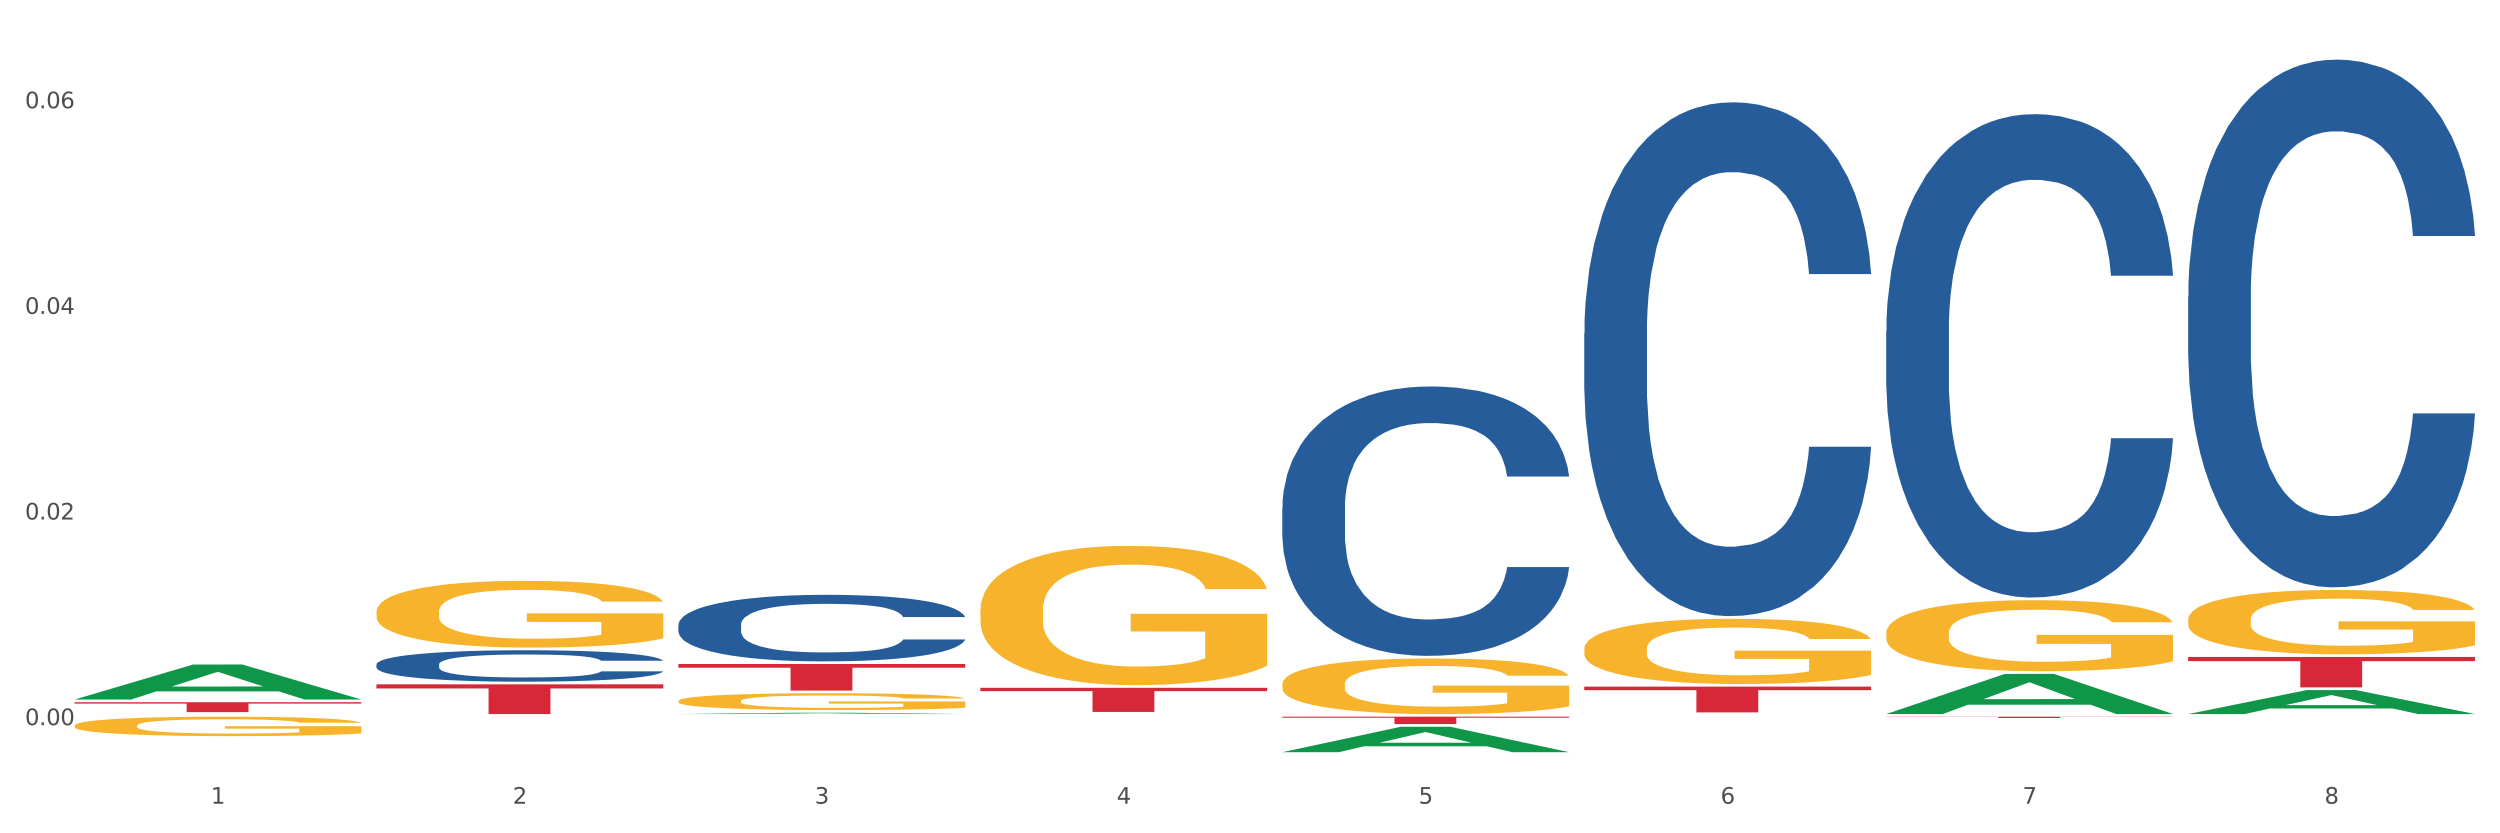
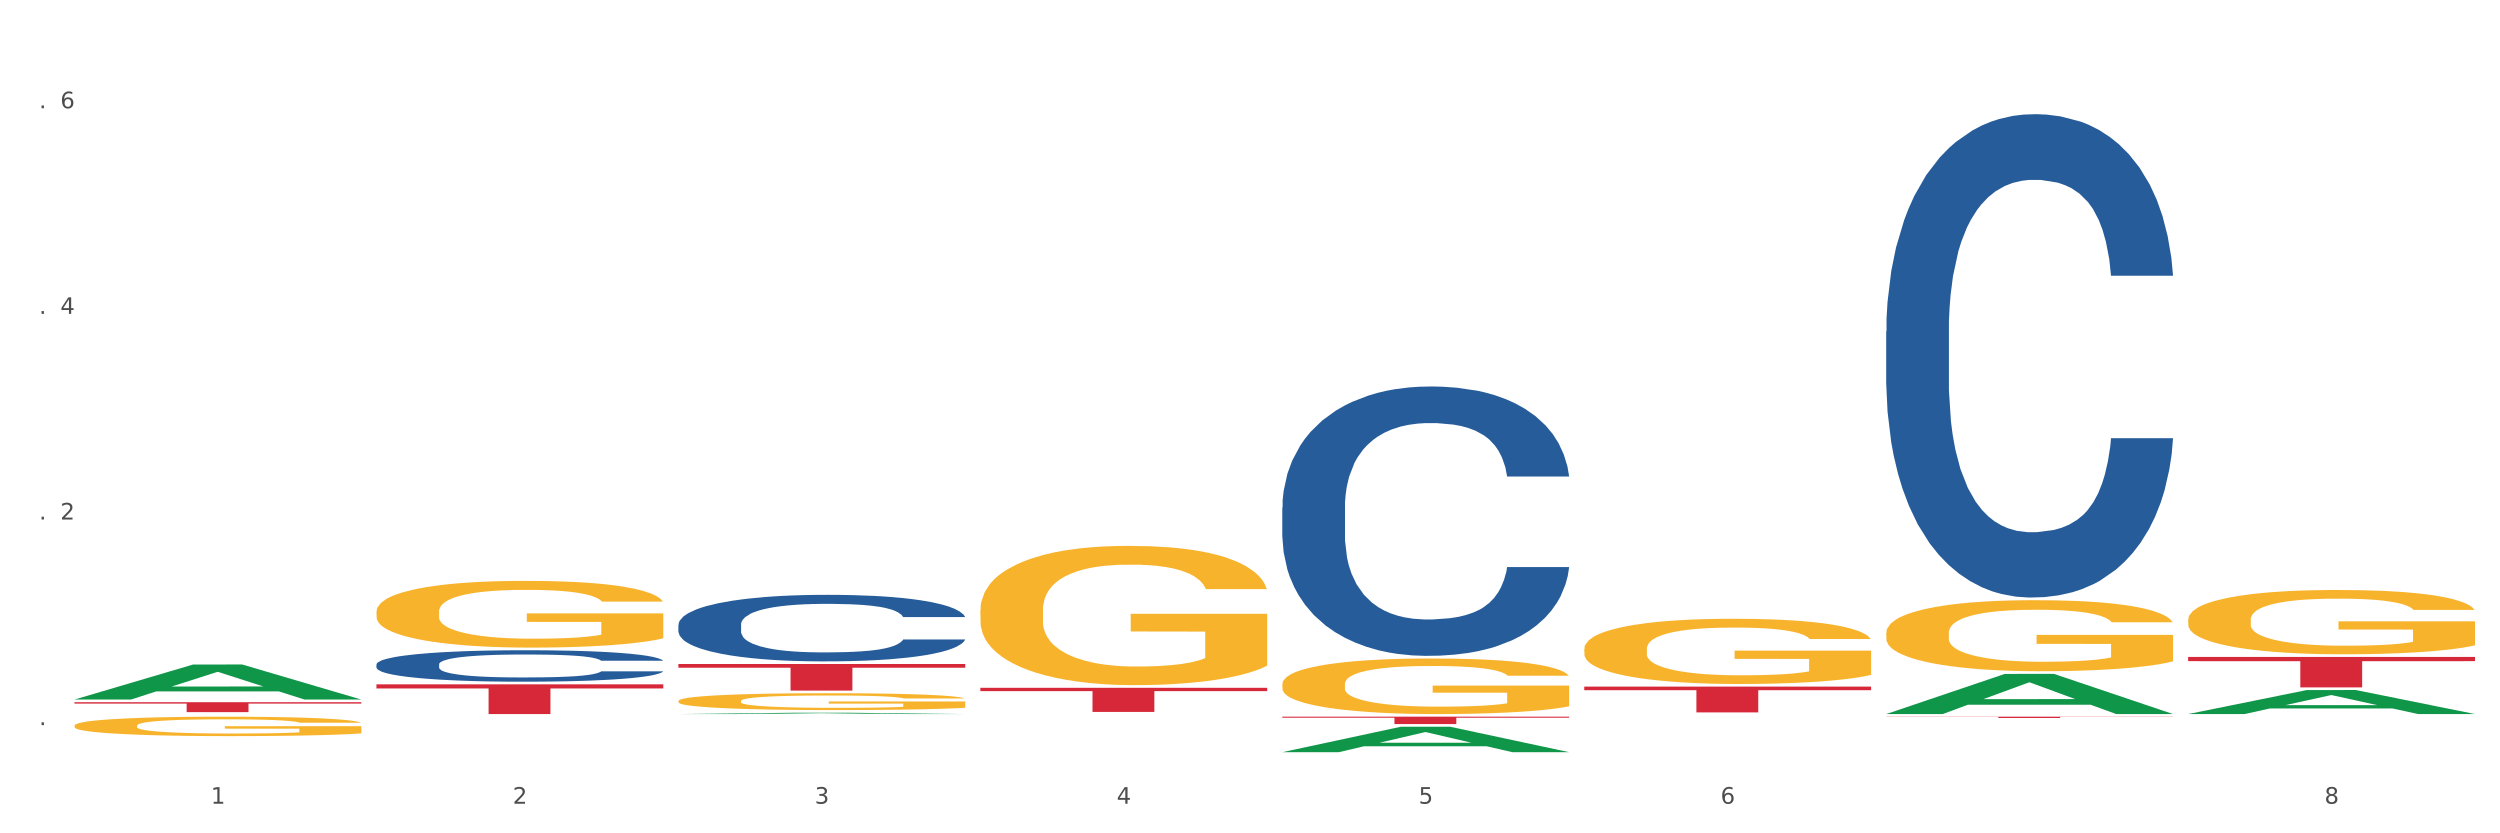
<svg xmlns="http://www.w3.org/2000/svg" xmlns:xlink="http://www.w3.org/1999/xlink" width="1080pt" height="360pt" viewBox="0 0 1080 360" version="1.1">
  <rect x="0" y="0" width="1080" height="360" fill="#333333" stroke="none" />
  <defs>
    <style type="text/css">*{stroke-linejoin: round; stroke-linecap: butt}</style>
  </defs>
  <g id="figure_1">
    <g id="patch_1">
      <path d="M 0 360  L 1080 360  L 1080 0  L 0 0  z " style="fill: #ffffff; stroke: #ffffff; stroke-linejoin: miter" />
    </g>
    <g id="axes_1">
      <g id="matplotlib.axis_1">
        <g id="xtick_1">
          <g id="text_1">
            <g style="fill: #4d4d4d" transform="translate(91.082 347.204) scale(0.096 -0.096)">
              <defs>
                <path id="DejaVuSans-31" d="M 794 531  L 1825 531  L 1825 4091  L 703 3866  L 703 4441  L 1819 4666  L 2450 4666  L 2450 531  L 3481 531  L 3481 0  L 794 0  L 794 531  z " transform="scale(0.016)" />
              </defs>
              <use xlink:href="#DejaVuSans-31" />
            </g>
          </g>
        </g>
        <g id="xtick_2">
          <g id="text_2">
            <g style="fill: #4d4d4d" transform="translate(221.525 347.204) scale(0.096 -0.096)">
              <defs>
                <path id="DejaVuSans-32" d="M 1228 531  L 3431 531  L 3431 0  L 469 0  L 469 531  Q 828 903 1448 1529  Q 2069 2156 2228 2338  Q 2531 2678 2651 2914  Q 2772 3150 2772 3378  Q 2772 3750 2511 3984  Q 2250 4219 1831 4219  Q 1534 4219 1204 4116  Q 875 4013 500 3803  L 500 4441  Q 881 4594 1212 4672  Q 1544 4750 1819 4750  Q 2544 4750 2975 4387  Q 3406 4025 3406 3419  Q 3406 3131 3298 2873  Q 3191 2616 2906 2266  Q 2828 2175 2409 1742  Q 1991 1309 1228 531  z " transform="scale(0.016)" />
              </defs>
              <use xlink:href="#DejaVuSans-32" />
            </g>
          </g>
        </g>
        <g id="xtick_3">
          <g id="text_3">
            <g style="fill: #4d4d4d" transform="translate(351.968 347.204) scale(0.096 -0.096)">
              <defs>
                <path id="DejaVuSans-33" d="M 2597 2516  Q 3050 2419 3304 2112  Q 3559 1806 3559 1356  Q 3559 666 3084 287  Q 2609 -91 1734 -91  Q 1441 -91 1130 -33  Q 819 25 488 141  L 488 750  Q 750 597 1062 519  Q 1375 441 1716 441  Q 2309 441 2620 675  Q 2931 909 2931 1356  Q 2931 1769 2642 2001  Q 2353 2234 1838 2234  L 1294 2234  L 1294 2753  L 1863 2753  Q 2328 2753 2575 2939  Q 2822 3125 2822 3475  Q 2822 3834 2567 4026  Q 2313 4219 1838 4219  Q 1578 4219 1281 4162  Q 984 4106 628 3988  L 628 4550  Q 988 4650 1302 4700  Q 1616 4750 1894 4750  Q 2613 4750 3031 4423  Q 3450 4097 3450 3541  Q 3450 3153 3228 2886  Q 3006 2619 2597 2516  z " transform="scale(0.016)" />
              </defs>
              <use xlink:href="#DejaVuSans-33" />
            </g>
          </g>
        </g>
        <g id="xtick_4">
          <g id="text_4">
            <g style="fill: #4d4d4d" transform="translate(482.412 347.204) scale(0.096 -0.096)">
              <defs>
-                 <path id="DejaVuSans-34" d="M 2419 4116  L 825 1625  L 2419 1625  L 2419 4116  z M 2253 4666  L 3047 4666  L 3047 1625  L 3713 1625  L 3713 1100  L 3047 1100  L 3047 0  L 2419 0  L 2419 1100  L 313 1100  L 313 1709  L 2253 4666  z " transform="scale(0.016)" />
+                 <path id="DejaVuSans-34" d="M 2419 4116  L 825 1625  L 2419 1625  z M 2253 4666  L 3047 4666  L 3047 1625  L 3713 1625  L 3713 1100  L 3047 1100  L 3047 0  L 2419 0  L 2419 1100  L 313 1100  L 313 1709  L 2253 4666  z " transform="scale(0.016)" />
              </defs>
              <use xlink:href="#DejaVuSans-34" />
            </g>
          </g>
        </g>
        <g id="xtick_5">
          <g id="text_5">
            <g style="fill: #4d4d4d" transform="translate(612.855 347.204) scale(0.096 -0.096)">
              <defs>
                <path id="DejaVuSans-35" d="M 691 4666  L 3169 4666  L 3169 4134  L 1269 4134  L 1269 2991  Q 1406 3038 1543 3061  Q 1681 3084 1819 3084  Q 2600 3084 3056 2656  Q 3513 2228 3513 1497  Q 3513 744 3044 326  Q 2575 -91 1722 -91  Q 1428 -91 1123 -41  Q 819 9 494 109  L 494 744  Q 775 591 1075 516  Q 1375 441 1709 441  Q 2250 441 2565 725  Q 2881 1009 2881 1497  Q 2881 1984 2565 2268  Q 2250 2553 1709 2553  Q 1456 2553 1204 2497  Q 953 2441 691 2322  L 691 4666  z " transform="scale(0.016)" />
              </defs>
              <use xlink:href="#DejaVuSans-35" />
            </g>
          </g>
        </g>
        <g id="xtick_6">
          <g id="text_6">
            <g style="fill: #4d4d4d" transform="translate(743.299 347.204) scale(0.096 -0.096)">
              <defs>
                <path id="DejaVuSans-36" d="M 2113 2584  Q 1688 2584 1439 2293  Q 1191 2003 1191 1497  Q 1191 994 1439 701  Q 1688 409 2113 409  Q 2538 409 2786 701  Q 3034 994 3034 1497  Q 3034 2003 2786 2293  Q 2538 2584 2113 2584  z M 3366 4563  L 3366 3988  Q 3128 4100 2886 4159  Q 2644 4219 2406 4219  Q 1781 4219 1451 3797  Q 1122 3375 1075 2522  Q 1259 2794 1537 2939  Q 1816 3084 2150 3084  Q 2853 3084 3261 2657  Q 3669 2231 3669 1497  Q 3669 778 3244 343  Q 2819 -91 2113 -91  Q 1303 -91 875 529  Q 447 1150 447 2328  Q 447 3434 972 4092  Q 1497 4750 2381 4750  Q 2619 4750 2861 4703  Q 3103 4656 3366 4563  z " transform="scale(0.016)" />
              </defs>
              <use xlink:href="#DejaVuSans-36" />
            </g>
          </g>
        </g>
        <g id="xtick_7">
          <g id="text_7">
            <g style="fill: #4d4d4d" transform="translate(873.742 347.204) scale(0.096 -0.096)">
              <defs>
-                 <path id="DejaVuSans-37" d="M 525 4666  L 3525 4666  L 3525 4397  L 1831 0  L 1172 0  L 2766 4134  L 525 4134  L 525 4666  z " transform="scale(0.016)" />
-               </defs>
+                 </defs>
              <use xlink:href="#DejaVuSans-37" />
            </g>
          </g>
        </g>
        <g id="xtick_8">
          <g id="text_8">
            <g style="fill: #4d4d4d" transform="translate(1004.185 347.204) scale(0.096 -0.096)">
              <defs>
                <path id="DejaVuSans-38" d="M 2034 2216  Q 1584 2216 1326 1975  Q 1069 1734 1069 1313  Q 1069 891 1326 650  Q 1584 409 2034 409  Q 2484 409 2743 651  Q 3003 894 3003 1313  Q 3003 1734 2745 1975  Q 2488 2216 2034 2216  z M 1403 2484  Q 997 2584 770 2862  Q 544 3141 544 3541  Q 544 4100 942 4425  Q 1341 4750 2034 4750  Q 2731 4750 3128 4425  Q 3525 4100 3525 3541  Q 3525 3141 3298 2862  Q 3072 2584 2669 2484  Q 3125 2378 3379 2068  Q 3634 1759 3634 1313  Q 3634 634 3220 271  Q 2806 -91 2034 -91  Q 1263 -91 848 271  Q 434 634 434 1313  Q 434 1759 690 2068  Q 947 2378 1403 2484  z M 1172 3481  Q 1172 3119 1398 2916  Q 1625 2713 2034 2713  Q 2441 2713 2670 2916  Q 2900 3119 2900 3481  Q 2900 3844 2670 4047  Q 2441 4250 2034 4250  Q 1625 4250 1398 4047  Q 1172 3844 1172 3481  z " transform="scale(0.016)" />
              </defs>
              <use xlink:href="#DejaVuSans-38" />
            </g>
          </g>
        </g>
        <g id="xtick_9" />
        <g id="xtick_10" />
        <g id="xtick_11" />
        <g id="xtick_12" />
        <g id="xtick_13" />
        <g id="xtick_14" />
        <g id="xtick_15" />
      </g>
      <g id="matplotlib.axis_2">
        <g id="ytick_1">
          <g id="text_9">
            <g style="fill: #4d4d4d" transform="translate(10.8 313.261) scale(0.096 -0.096)">
              <defs>
-                 <path id="DejaVuSans-30" d="M 2034 4250  Q 1547 4250 1301 3770  Q 1056 3291 1056 2328  Q 1056 1369 1301 889  Q 1547 409 2034 409  Q 2525 409 2770 889  Q 3016 1369 3016 2328  Q 3016 3291 2770 3770  Q 2525 4250 2034 4250  z M 2034 4750  Q 2819 4750 3233 4129  Q 3647 3509 3647 2328  Q 3647 1150 3233 529  Q 2819 -91 2034 -91  Q 1250 -91 836 529  Q 422 1150 422 2328  Q 422 3509 836 4129  Q 1250 4750 2034 4750  z " transform="scale(0.016)" />
                <path id="DejaVuSans-2e" d="M 684 794  L 1344 794  L 1344 0  L 684 0  L 684 794  z " transform="scale(0.016)" />
              </defs>
              <use xlink:href="#DejaVuSans-30" />
              <use xlink:href="#DejaVuSans-2e" transform="translate(63.623 0)" />
              <use xlink:href="#DejaVuSans-30" transform="translate(95.41 0)" />
              <use xlink:href="#DejaVuSans-30" transform="translate(159.033 0)" />
            </g>
          </g>
        </g>
        <g id="ytick_2">
          <g id="text_10">
            <g style="fill: #4d4d4d" transform="translate(10.8 224.432) scale(0.096 -0.096)">
              <use xlink:href="#DejaVuSans-30" />
              <use xlink:href="#DejaVuSans-2e" transform="translate(63.623 0)" />
              <use xlink:href="#DejaVuSans-30" transform="translate(95.41 0)" />
              <use xlink:href="#DejaVuSans-32" transform="translate(159.033 0)" />
            </g>
          </g>
        </g>
        <g id="ytick_3">
          <g id="text_11">
            <g style="fill: #4d4d4d" transform="translate(10.8 135.603) scale(0.096 -0.096)">
              <use xlink:href="#DejaVuSans-30" />
              <use xlink:href="#DejaVuSans-2e" transform="translate(63.623 0)" />
              <use xlink:href="#DejaVuSans-30" transform="translate(95.41 0)" />
              <use xlink:href="#DejaVuSans-34" transform="translate(159.033 0)" />
            </g>
          </g>
        </g>
        <g id="ytick_4">
          <g id="text_12">
            <g style="fill: #4d4d4d" transform="translate(10.8 46.773) scale(0.096 -0.096)">
              <use xlink:href="#DejaVuSans-30" />
              <use xlink:href="#DejaVuSans-2e" transform="translate(63.623 0)" />
              <use xlink:href="#DejaVuSans-30" transform="translate(95.41 0)" />
              <use xlink:href="#DejaVuSans-36" transform="translate(159.033 0)" />
            </g>
          </g>
        </g>
        <g id="ytick_5" />
        <g id="ytick_6" />
        <g id="ytick_7" />
      </g>
      <g id="PolyCollection_1">
        <path d="M 32.175 302.183  L 32.303 302.169  L 83.404 287.074  L 104.611 287.059  L 156.096 302.211  L 131.567 302.211  L 120.453 298.683  L 67.691 298.683  L 67.307 298.74  L 56.576 302.211  L 32.175 302.211  L 32.175 302.183  L 74.334 296.577  L 113.81 296.563  L 94.263 290.289  L 94.008 290.261  L 93.752 290.303  L 74.206 296.563  L 74.334 296.577  L 32.175 302.183  z " clip-path="url(#p622f0bae9a)" style="fill: #109648" />
        <path d="M 553.949 219.246  L 554.095 219.14  L 554.095 216.164  L 554.535 212.125  L 556.146 204.686  L 558.196 199.053  L 561.712 192.463  L 563.616 189.7  L 566.106 186.617  L 571.233 181.622  L 577.092 177.371  L 581.194 175.032  L 584.27 173.545  L 591.154 170.887  L 595.109 169.718  L 599.211 168.762  L 602.726 168.124  L 608.585 167.38  L 613.273 167.061  L 618.692 166.955  L 623.233 167.061  L 629.239 167.486  L 638.028 168.762  L 641.397 169.506  L 645.937 170.781  L 650.625 172.482  L 654.433 174.182  L 658.828 176.627  L 663.368 179.815  L 667.763 183.854  L 670.839 187.574  L 673.329 191.506  L 675.526 196.289  L 677.137 201.497  L 677.87 205.855  L 651.064 205.855  L 650.332 201.922  L 648.867 197.671  L 647.402 194.801  L 645.791 192.463  L 643.301 189.806  L 641.104 188.105  L 637.442 186.086  L 634.073 184.811  L 631.289 184.067  L 627.92 183.429  L 620.743 182.791  L 615.616 182.791  L 612.394 183.004  L 608.439 183.535  L 605.07 184.279  L 601.115 185.555  L 598.039 186.936  L 594.963 188.743  L 593.205 190.018  L 590.568 192.357  L 588.811 194.27  L 586.467 197.565  L 585.149 199.903  L 582.805 205.961  L 581.78 210.425  L 581.34 213.507  L 581.047 216.908  L 581.047 233.488  L 581.926 240.928  L 582.658 244.117  L 583.83 247.73  L 586.027 252.407  L 589.25 256.977  L 592.619 260.272  L 595.402 262.291  L 598.039 263.779  L 600.675 264.948  L 603.898 266.011  L 606.535 266.649  L 610.489 267.286  L 615.177 267.605  L 618.839 267.605  L 626.309 267.074  L 629.678 266.542  L 632.901 265.798  L 636.416 264.629  L 639.199 263.354  L 640.811 262.397  L 643.447 260.378  L 645.498 258.252  L 647.256 255.808  L 648.428 253.682  L 649.746 250.494  L 650.771 246.88  L 651.064 244.967  L 677.87 244.967  L 677.284 248.793  L 676.259 252.513  L 674.208 257.508  L 672.597 260.378  L 670.106 263.885  L 667.47 266.861  L 663.808 270.156  L 660.439 272.601  L 656.923 274.726  L 653.115 276.639  L 646.23 279.296  L 643.74 280.04  L 638.467 281.316  L 634.366 282.06  L 628.36 282.804  L 622.208 283.229  L 615.763 283.335  L 610.05 283.123  L 603.751 282.485  L 599.797 281.847  L 595.402 280.891  L 590.275 279.403  L 585.442 277.596  L 580.901 275.47  L 576.653 273.026  L 572.698 270.262  L 567.571 265.692  L 563.763 261.228  L 560.98 257.083  L 559.075 253.576  L 557.171 249.112  L 556.146 246.03  L 554.535 238.59  L 553.949 231.681  L 553.949 219.246  z " clip-path="url(#p622f0bae9a)" style="fill: #255c99" />
-         <path d="M 684.392 143.938  L 684.538 143.735  L 684.538 138.059  L 684.978 130.356  L 686.589 116.165  L 688.64 105.422  L 692.155 92.853  L 694.06 87.583  L 696.55 81.704  L 701.677 72.176  L 707.536 64.067  L 711.637 59.608  L 714.713 56.77  L 721.598 51.702  L 725.553 49.472  L 729.654 47.647  L 733.169 46.431  L 739.029 45.012  L 743.716 44.404  L 749.136 44.201  L 753.677 44.404  L 759.682 45.215  L 768.471 47.647  L 771.84 49.066  L 776.381 51.499  L 781.068 54.743  L 784.877 57.986  L 789.271 62.648  L 793.812 68.73  L 798.206 76.433  L 801.282 83.528  L 803.772 91.029  L 805.97 100.151  L 807.581 110.084  L 808.313 118.395  L 781.508 118.395  L 780.775 110.895  L 779.31 102.786  L 777.846 97.313  L 776.234 92.853  L 773.744 87.785  L 771.547 84.542  L 767.885 80.69  L 764.516 78.258  L 761.733 76.839  L 758.364 75.622  L 751.186 74.406  L 746.06 74.406  L 742.837 74.811  L 738.882 75.825  L 735.513 77.244  L 731.558 79.677  L 728.482 82.312  L 725.406 85.758  L 723.648 88.191  L 721.012 92.65  L 719.254 96.299  L 716.91 102.584  L 715.592 107.043  L 713.248 118.598  L 712.223 127.112  L 711.784 132.991  L 711.491 139.478  L 711.491 171.102  L 712.369 185.292  L 713.102 191.373  L 714.274 198.266  L 716.471 207.185  L 719.693 215.902  L 723.062 222.186  L 725.846 226.038  L 728.482 228.876  L 731.119 231.106  L 734.341 233.133  L 736.978 234.349  L 740.933 235.565  L 745.62 236.173  L 749.282 236.173  L 756.753 235.16  L 760.122 234.146  L 763.344 232.727  L 766.86 230.497  L 769.643 228.065  L 771.254 226.24  L 773.891 222.389  L 775.941 218.334  L 777.699 213.672  L 778.871 209.618  L 780.189 203.536  L 781.215 196.644  L 781.508 192.995  L 808.313 192.995  L 807.727 200.293  L 806.702 207.388  L 804.651 216.915  L 803.04 222.389  L 800.55 229.078  L 797.913 234.754  L 794.251 241.039  L 790.882 245.701  L 787.367 249.755  L 783.558 253.404  L 776.674 258.472  L 774.184 259.891  L 768.91 262.324  L 764.809 263.743  L 758.803 265.162  L 752.651 265.973  L 746.206 266.175  L 740.493 265.77  L 734.195 264.554  L 730.24 263.337  L 725.846 261.513  L 720.719 258.675  L 715.885 255.229  L 711.344 251.174  L 707.096 246.512  L 703.141 241.241  L 698.015 232.525  L 694.206 224.01  L 691.423 216.105  L 689.519 209.415  L 687.615 200.901  L 686.589 195.022  L 684.978 180.832  L 684.392 167.655  L 684.392 143.938  z " clip-path="url(#p622f0bae9a)" style="fill: #255c99" />
        <path d="M 814.835 143.146  L 814.982 142.955  L 814.982 137.615  L 815.421 130.368  L 817.033 117.018  L 819.083 106.911  L 822.599 95.086  L 824.503 90.128  L 826.993 84.597  L 832.12 75.634  L 837.979 68.005  L 842.08 63.81  L 845.157 61.14  L 852.041 56.372  L 855.996 54.274  L 860.097 52.558  L 863.613 51.413  L 869.472 50.078  L 874.159 49.506  L 879.579 49.315  L 884.12 49.506  L 890.126 50.269  L 898.914 52.558  L 902.283 53.893  L 906.824 56.181  L 911.512 59.233  L 915.32 62.284  L 919.714 66.67  L 924.255 72.392  L 928.65 79.639  L 931.726 86.314  L 934.216 93.37  L 936.413 101.952  L 938.024 111.297  L 938.757 119.116  L 911.951 119.116  L 911.219 112.06  L 909.754 104.431  L 908.289 99.282  L 906.678 95.086  L 904.188 90.319  L 901.99 87.267  L 898.328 83.644  L 894.959 81.355  L 892.176 80.02  L 888.807 78.876  L 881.63 77.732  L 876.503 77.732  L 873.28 78.113  L 869.326 79.067  L 865.957 80.402  L 862.002 82.69  L 858.926 85.169  L 855.849 88.412  L 854.092 90.7  L 851.455 94.896  L 849.697 98.329  L 847.354 104.241  L 846.035 108.436  L 843.692 119.307  L 842.666 127.317  L 842.227 132.847  L 841.934 138.95  L 841.934 168.701  L 842.813 182.051  L 843.545 187.773  L 844.717 194.257  L 846.914 202.648  L 850.137 210.849  L 853.506 216.761  L 856.289 220.384  L 858.926 223.054  L 861.562 225.152  L 864.785 227.059  L 867.421 228.204  L 871.376 229.348  L 876.064 229.92  L 879.726 229.92  L 887.196 228.967  L 890.565 228.013  L 893.788 226.678  L 897.303 224.58  L 900.086 222.292  L 901.697 220.575  L 904.334 216.952  L 906.385 213.137  L 908.142 208.751  L 909.314 204.937  L 910.633 199.215  L 911.658 192.731  L 911.951 189.298  L 938.757 189.298  L 938.171 196.164  L 937.145 202.839  L 935.095 211.802  L 933.483 216.952  L 930.993 223.245  L 928.357 228.585  L 924.695 234.497  L 921.326 238.884  L 917.81 242.698  L 914.002 246.131  L 907.117 250.898  L 904.627 252.233  L 899.354 254.522  L 895.252 255.857  L 889.247 257.192  L 883.095 257.955  L 876.65 258.146  L 870.937 257.764  L 864.638 256.62  L 860.683 255.476  L 856.289 253.759  L 851.162 251.089  L 846.328 247.847  L 841.788 244.033  L 837.54 239.646  L 833.585 234.688  L 828.458 226.487  L 824.649 218.477  L 821.866 211.04  L 819.962 204.746  L 818.058 196.736  L 817.033 191.205  L 815.421 177.856  L 814.835 165.459  L 814.835 143.146  z " clip-path="url(#p622f0bae9a)" style="fill: #255c99" />
-         <path d="M 945.279 128.194  L 945.425 127.985  L 945.425 122.156  L 945.865 114.244  L 947.476 99.67  L 949.527 88.636  L 953.042 75.727  L 954.946 70.314  L 957.437 64.276  L 962.563 54.491  L 968.422 46.163  L 972.524 41.583  L 975.6 38.668  L 982.484 33.463  L 986.439 31.173  L 990.541 29.299  L 994.056 28.05  L 999.915 26.592  L 1004.603 25.968  L 1010.022 25.759  L 1014.563 25.968  L 1020.569 26.8  L 1029.358 29.299  L 1032.727 30.756  L 1037.268 33.255  L 1041.955 36.586  L 1045.763 39.917  L 1050.158 44.706  L 1054.699 50.952  L 1059.093 58.863  L 1062.169 66.15  L 1064.659 73.854  L 1066.856 83.223  L 1068.468 93.424  L 1069.2 101.96  L 1042.394 101.96  L 1041.662 94.257  L 1040.197 85.929  L 1038.732 80.308  L 1037.121 75.727  L 1034.631 70.522  L 1032.434 67.191  L 1028.772 63.235  L 1025.403 60.737  L 1022.62 59.28  L 1019.251 58.03  L 1012.073 56.781  L 1006.946 56.781  L 1003.724 57.198  L 999.769 58.239  L 996.4 59.696  L 992.445 62.194  L 989.369 64.901  L 986.293 68.44  L 984.535 70.939  L 981.899 75.519  L 980.141 79.267  L 977.797 85.721  L 976.479 90.301  L 974.135 102.169  L 973.11 110.913  L 972.67 116.951  L 972.377 123.613  L 972.377 156.092  L 973.256 170.666  L 973.989 176.912  L 975.16 183.991  L 977.358 193.152  L 980.58 202.104  L 983.949 208.558  L 986.732 212.514  L 989.369 215.429  L 992.006 217.719  L 995.228 219.801  L 997.865 221.05  L 1001.82 222.3  L 1006.507 222.924  L 1010.169 222.924  L 1017.639 221.883  L 1021.008 220.842  L 1024.231 219.385  L 1027.746 217.095  L 1030.53 214.596  L 1032.141 212.722  L 1034.777 208.767  L 1036.828 204.603  L 1038.586 199.814  L 1039.758 195.65  L 1041.076 189.404  L 1042.101 182.325  L 1042.394 178.578  L 1069.2 178.578  L 1068.614 186.073  L 1067.589 193.36  L 1065.538 203.145  L 1063.927 208.767  L 1061.437 215.637  L 1058.8 221.467  L 1055.138 227.921  L 1051.769 232.71  L 1048.254 236.874  L 1044.445 240.621  L 1037.561 245.826  L 1035.07 247.284  L 1029.797 249.782  L 1025.696 251.239  L 1019.69 252.697  L 1013.538 253.53  L 1007.093 253.738  L 1001.38 253.321  L 995.082 252.072  L 991.127 250.823  L 986.732 248.949  L 981.606 246.034  L 976.772 242.495  L 972.231 238.331  L 967.983 233.542  L 964.028 228.129  L 958.901 219.177  L 955.093 210.432  L 952.31 202.312  L 950.406 195.442  L 948.501 186.698  L 947.476 180.66  L 945.865 166.086  L 945.279 152.553  L 945.279 128.194  z " clip-path="url(#p622f0bae9a)" style="fill: #255c99" />
        <path d="M 162.618 264.261  L 162.765 264.235  L 162.765 263.287  L 163.057 262.471  L 164.52 260.497  L 166.715 258.864  L 168.324 257.996  L 169.934 257.285  L 171.836 256.574  L 174.177 255.837  L 178.419 254.757  L 181.053 254.205  L 184.272 253.625  L 190.124 252.783  L 194.367 252.309  L 198.756 251.914  L 205.925 251.44  L 210.607 251.23  L 215.581 251.072  L 221.58 250.966  L 226.115 250.94  L 236.064 251.019  L 244.55 251.256  L 248.646 251.44  L 253.913 251.756  L 256.693 251.967  L 261.229 252.388  L 265.91 252.941  L 269.129 253.415  L 273.957 254.31  L 277.615 255.205  L 280.98 256.311  L 282.736 257.074  L 284.052 257.785  L 285.223 258.601  L 286.393 259.891  L 260.058 259.891  L 259.034 258.97  L 257.425 258.101  L 255.084 257.258  L 253.036 256.732  L 249.524 256.074  L 246.305 255.653  L 242.94 255.337  L 238.844 255.073  L 235.625 254.942  L 231.09 254.836  L 222.165 254.863  L 216.166 255.073  L 212.07 255.337  L 209.436 255.574  L 207.095 255.837  L 204.462 256.205  L 201.389 256.758  L 199.195 257.258  L 197 257.89  L 195.245 258.522  L 193.635 259.259  L 192.319 260.049  L 191.294 260.865  L 190.417 261.866  L 189.685 263.524  L 189.685 267.131  L 189.978 267.947  L 190.709 269.027  L 191.587 269.843  L 193.05 270.817  L 194.367 271.475  L 196.854 272.423  L 199.634 273.213  L 201.828 273.713  L 204.023 274.134  L 207.827 274.713  L 212.07 275.187  L 215.727 275.477  L 220.702 275.74  L 224.067 275.845  L 226.993 275.898  L 234.162 275.898  L 239.283 275.819  L 244.989 275.635  L 249.378 275.398  L 253.036 275.108  L 257.132 274.634  L 259.766 274.187  L 259.766 268.684  L 227.578 268.658  L 227.578 264.999  L 286.54 264.999  L 286.54 275.74  L 284.052 276.293  L 281.273 276.793  L 278.346 277.241  L 273.957 277.794  L 268.69 278.32  L 264.008 278.689  L 259.034 279.005  L 253.182 279.294  L 245.574 279.558  L 240.892 279.663  L 235.04 279.742  L 228.164 279.768  L 222.165 279.715  L 216.313 279.584  L 210.168 279.347  L 204.169 279.005  L 199.634 278.662  L 195.098 278.241  L 190.27 277.688  L 186.466 277.162  L 183.54 276.688  L 180.321 276.082  L 176.81 275.293  L 174.177 274.582  L 171.836 273.845  L 169.348 272.897  L 167.593 272.081  L 165.837 271.054  L 164.813 270.29  L 163.643 269.106  L 162.765 267.447  L 162.618 264.261  z " clip-path="url(#p622f0bae9a)" style="fill: #f7b32b" />
        <path d="M 945.279 283.794  L 1069.2 283.794  L 1069.2 285.623  L 1020.454 285.635  L 1020.454 296.956  L 993.731 296.956  L 993.731 285.635  L 945.279 285.623  L 945.279 283.806  L 945.279 283.794  z " clip-path="url(#p622f0bae9a)" style="fill: #d62839" />
        <path d="M 814.835 309.614  L 938.757 309.614  L 938.757 309.692  L 890.01 309.692  L 890.01 310.171  L 863.288 310.171  L 863.288 309.692  L 814.835 309.692  L 814.835 309.615  L 814.835 309.614  z " clip-path="url(#p622f0bae9a)" style="fill: #d62839" />
        <path d="M 684.392 296.624  L 808.313 296.624  L 808.313 298.169  L 759.567 298.18  L 759.567 307.746  L 732.845 307.746  L 732.845 298.18  L 684.392 298.169  L 684.392 296.634  L 684.392 296.624  z " clip-path="url(#p622f0bae9a)" style="fill: #d62839" />
        <path d="M 553.949 309.614  L 677.87 309.614  L 677.87 310.058  L 629.124 310.061  L 629.124 312.808  L 602.401 312.808  L 602.401 310.061  L 553.949 310.058  L 553.949 309.617  L 553.949 309.614  z " clip-path="url(#p622f0bae9a)" style="fill: #d62839" />
        <path d="M 423.505 297.119  L 547.426 297.119  L 547.426 298.569  L 498.68 298.579  L 498.68 307.556  L 471.958 307.556  L 471.958 298.579  L 423.505 298.569  L 423.505 297.129  L 423.505 297.119  z " clip-path="url(#p622f0bae9a)" style="fill: #d62839" />
        <path d="M 293.062 286.856  L 416.983 286.856  L 416.983 288.452  L 368.237 288.463  L 368.237 298.34  L 341.514 298.34  L 341.514 288.463  L 293.062 288.452  L 293.062 286.867  L 293.062 286.856  z " clip-path="url(#p622f0bae9a)" style="fill: #d62839" />
        <path d="M 162.618 295.627  L 286.54 295.627  L 286.54 297.413  L 237.793 297.425  L 237.793 308.479  L 211.071 308.479  L 211.071 297.425  L 162.618 297.413  L 162.618 295.639  L 162.618 295.627  z " clip-path="url(#p622f0bae9a)" style="fill: #d62839" />
        <path d="M 32.175 303.347  L 156.096 303.347  L 156.096 303.945  L 107.35 303.949  L 107.35 307.651  L 80.628 307.651  L 80.628 303.949  L 32.175 303.945  L 32.175 303.351  L 32.175 303.347  z " clip-path="url(#p622f0bae9a)" style="fill: #d62839" />
        <path d="M 945.279 267.713  L 945.425 267.687  L 945.425 266.774  L 945.718 265.987  L 947.181 264.084  L 949.375 262.511  L 950.985 261.674  L 952.594 260.988  L 954.496 260.303  L 956.837 259.593  L 961.08 258.552  L 963.713 258.02  L 966.932 257.461  L 972.784 256.649  L 977.027 256.193  L 981.416 255.812  L 988.585 255.355  L 993.267 255.152  L 998.242 255  L 1004.24 254.899  L 1008.776 254.873  L 1018.724 254.949  L 1027.21 255.178  L 1031.307 255.355  L 1036.574 255.66  L 1039.354 255.863  L 1043.889 256.269  L 1048.571 256.802  L 1051.79 257.258  L 1056.618 258.121  L 1060.275 258.984  L 1063.64 260.05  L 1065.396 260.785  L 1066.713 261.471  L 1067.883 262.257  L 1069.054 263.5  L 1042.719 263.5  L 1041.694 262.612  L 1040.085 261.775  L 1037.744 260.963  L 1035.696 260.456  L 1032.185 259.821  L 1028.966 259.415  L 1025.601 259.111  L 1021.504 258.857  L 1018.285 258.73  L 1013.75 258.629  L 1004.825 258.654  L 998.827 258.857  L 994.73 259.111  L 992.097 259.339  L 989.756 259.593  L 987.122 259.948  L 984.05 260.481  L 981.855 260.963  L 979.661 261.572  L 977.905 262.181  L 976.296 262.892  L 974.979 263.653  L 973.955 264.439  L 973.077 265.404  L 972.345 267.002  L 972.345 270.479  L 972.638 271.265  L 973.37 272.305  L 974.247 273.092  L 975.71 274.031  L 977.027 274.665  L 979.514 275.579  L 982.294 276.34  L 984.489 276.822  L 986.683 277.228  L 990.487 277.786  L 994.73 278.243  L 998.388 278.522  L 1003.362 278.776  L 1006.727 278.878  L 1009.653 278.928  L 1016.822 278.928  L 1021.943 278.852  L 1027.649 278.675  L 1032.038 278.446  L 1035.696 278.167  L 1039.792 277.71  L 1042.426 277.279  L 1042.426 271.976  L 1010.239 271.95  L 1010.239 268.423  L 1069.2 268.423  L 1069.2 278.776  L 1066.713 279.309  L 1063.933 279.791  L 1061.007 280.222  L 1056.618 280.755  L 1051.351 281.263  L 1046.669 281.618  L 1041.694 281.922  L 1035.842 282.202  L 1028.234 282.455  L 1023.553 282.557  L 1017.7 282.633  L 1010.824 282.658  L 1004.825 282.608  L 998.973 282.481  L 992.828 282.252  L 986.83 281.922  L 982.294 281.593  L 977.759 281.187  L 972.931 280.654  L 969.127 280.146  L 966.201 279.689  L 962.982 279.106  L 959.47 278.345  L 956.837 277.66  L 954.496 276.949  L 952.009 276.036  L 950.253 275.249  L 948.498 274.259  L 947.473 273.523  L 946.303 272.382  L 945.425 270.783  L 945.279 267.713  z " clip-path="url(#p622f0bae9a)" style="fill: #f7b32b" />
        <path d="M 814.835 273.465  L 814.982 273.437  L 814.982 272.428  L 815.274 271.559  L 816.737 269.457  L 818.932 267.719  L 820.541 266.794  L 822.151 266.037  L 824.053 265.28  L 826.394 264.495  L 830.636 263.346  L 833.27 262.757  L 836.489 262.14  L 842.341 261.243  L 846.584 260.739  L 850.973 260.318  L 858.142 259.814  L 862.824 259.589  L 867.798 259.421  L 873.797 259.309  L 878.332 259.281  L 888.281 259.365  L 896.767 259.617  L 900.863 259.814  L 906.13 260.15  L 908.91 260.374  L 913.446 260.823  L 918.127 261.411  L 921.346 261.916  L 926.174 262.869  L 929.832 263.822  L 933.197 265  L 934.953 265.813  L 936.269 266.569  L 937.44 267.438  L 938.61 268.812  L 912.275 268.812  L 911.251 267.831  L 909.642 266.906  L 907.301 266.009  L 905.253 265.448  L 901.741 264.747  L 898.522 264.299  L 895.157 263.962  L 891.061 263.682  L 887.842 263.542  L 883.307 263.43  L 874.382 263.458  L 868.383 263.682  L 864.287 263.962  L 861.653 264.215  L 859.312 264.495  L 856.679 264.887  L 853.606 265.476  L 851.412 266.009  L 849.217 266.682  L 847.462 267.354  L 845.852 268.139  L 844.536 268.98  L 843.511 269.849  L 842.634 270.915  L 841.902 272.681  L 841.902 276.521  L 842.195 277.39  L 842.926 278.539  L 843.804 279.408  L 845.267 280.446  L 846.584 281.146  L 849.071 282.156  L 851.851 282.997  L 854.045 283.529  L 856.24 283.978  L 860.044 284.595  L 864.287 285.099  L 867.944 285.407  L 872.919 285.688  L 876.284 285.8  L 879.21 285.856  L 886.379 285.856  L 891.5 285.772  L 897.206 285.576  L 901.595 285.323  L 905.253 285.015  L 909.349 284.51  L 911.983 284.034  L 911.983 278.175  L 879.795 278.147  L 879.795 274.25  L 938.757 274.25  L 938.757 285.688  L 936.269 286.276  L 933.49 286.809  L 930.563 287.286  L 926.174 287.874  L 920.907 288.435  L 916.225 288.827  L 911.251 289.164  L 905.399 289.472  L 897.791 289.753  L 893.109 289.865  L 887.257 289.949  L 880.38 289.977  L 874.382 289.921  L 868.53 289.781  L 862.385 289.528  L 856.386 289.164  L 851.851 288.799  L 847.315 288.351  L 842.487 287.762  L 838.683 287.202  L 835.757 286.697  L 832.538 286.052  L 829.027 285.211  L 826.394 284.454  L 824.053 283.669  L 821.565 282.66  L 819.81 281.791  L 818.054 280.698  L 817.03 279.885  L 815.86 278.624  L 814.982 276.857  L 814.835 273.465  z " clip-path="url(#p622f0bae9a)" style="fill: #f7b32b" />
        <path d="M 684.392 280.332  L 684.538 280.306  L 684.538 279.379  L 684.831 278.582  L 686.294 276.652  L 688.489 275.056  L 690.098 274.207  L 691.707 273.512  L 693.609 272.818  L 695.95 272.097  L 700.193 271.042  L 702.827 270.502  L 706.045 269.936  L 711.898 269.112  L 716.14 268.649  L 720.53 268.263  L 727.699 267.8  L 732.38 267.594  L 737.355 267.439  L 743.353 267.337  L 747.889 267.311  L 757.838 267.388  L 766.323 267.62  L 770.42 267.8  L 775.687 268.109  L 778.467 268.314  L 783.002 268.726  L 787.684 269.266  L 790.903 269.73  L 795.731 270.605  L 799.389 271.48  L 802.754 272.56  L 804.509 273.307  L 805.826 274.001  L 806.996 274.799  L 808.167 276.06  L 781.832 276.06  L 780.808 275.159  L 779.198 274.31  L 776.857 273.487  L 774.809 272.972  L 771.298 272.329  L 768.079 271.917  L 764.714 271.608  L 760.617 271.351  L 757.399 271.222  L 752.863 271.119  L 743.939 271.145  L 737.94 271.351  L 733.843 271.608  L 731.21 271.84  L 728.869 272.097  L 726.236 272.457  L 723.163 272.998  L 720.968 273.487  L 718.774 274.104  L 717.018 274.722  L 715.409 275.442  L 714.092 276.214  L 713.068 277.012  L 712.19 277.99  L 711.459 279.611  L 711.459 283.136  L 711.751 283.934  L 712.483 284.989  L 713.361 285.787  L 714.824 286.739  L 716.14 287.382  L 718.628 288.309  L 721.407 289.081  L 723.602 289.57  L 725.797 289.981  L 729.601 290.547  L 733.843 291.011  L 737.501 291.294  L 742.475 291.551  L 745.841 291.654  L 748.767 291.705  L 755.936 291.705  L 761.056 291.628  L 766.762 291.448  L 771.151 291.217  L 774.809 290.933  L 778.906 290.47  L 781.539 290.033  L 781.539 284.655  L 749.352 284.629  L 749.352 281.052  L 808.313 281.052  L 808.313 291.551  L 805.826 292.091  L 803.046 292.58  L 800.12 293.018  L 795.731 293.558  L 790.464 294.073  L 785.782 294.433  L 780.808 294.742  L 774.955 295.025  L 767.348 295.282  L 762.666 295.385  L 756.813 295.462  L 749.937 295.488  L 743.939 295.437  L 738.086 295.308  L 731.941 295.076  L 725.943 294.742  L 721.407 294.407  L 716.872 293.996  L 712.044 293.455  L 708.24 292.941  L 705.314 292.477  L 702.095 291.886  L 698.584 291.114  L 695.95 290.419  L 693.609 289.698  L 691.122 288.772  L 689.366 287.974  L 687.611 286.971  L 686.587 286.224  L 685.416 285.066  L 684.538 283.445  L 684.392 280.332  z " clip-path="url(#p622f0bae9a)" style="fill: #f7b32b" />
        <path d="M 553.949 295.565  L 554.095 295.543  L 554.095 294.754  L 554.388 294.074  L 555.851 292.429  L 558.045 291.07  L 559.655 290.347  L 561.264 289.755  L 563.166 289.163  L 565.507 288.549  L 569.75 287.65  L 572.383 287.189  L 575.602 286.707  L 581.454 286.005  L 585.697 285.611  L 590.086 285.282  L 597.255 284.887  L 601.937 284.712  L 606.911 284.58  L 612.91 284.493  L 617.445 284.471  L 627.394 284.536  L 635.88 284.734  L 639.977 284.887  L 645.244 285.15  L 648.023 285.326  L 652.559 285.677  L 657.241 286.137  L 660.459 286.532  L 665.287 287.277  L 668.945 288.023  L 672.31 288.943  L 674.066 289.579  L 675.383 290.171  L 676.553 290.851  L 677.724 291.925  L 651.388 291.925  L 650.364 291.158  L 648.755 290.434  L 646.414 289.733  L 644.366 289.294  L 640.854 288.746  L 637.636 288.395  L 634.271 288.132  L 630.174 287.913  L 626.955 287.803  L 622.42 287.716  L 613.495 287.737  L 607.497 287.913  L 603.4 288.132  L 600.767 288.329  L 598.426 288.549  L 595.792 288.856  L 592.72 289.316  L 590.525 289.733  L 588.331 290.259  L 586.575 290.785  L 584.965 291.399  L 583.649 292.057  L 582.625 292.736  L 581.747 293.57  L 581.015 294.951  L 581.015 297.955  L 581.308 298.634  L 582.039 299.533  L 582.917 300.213  L 584.38 301.024  L 585.697 301.572  L 588.184 302.362  L 590.964 303.019  L 593.159 303.436  L 595.353 303.787  L 599.157 304.269  L 603.4 304.664  L 607.058 304.905  L 612.032 305.124  L 615.397 305.212  L 618.323 305.256  L 625.492 305.256  L 630.613 305.19  L 636.319 305.037  L 640.708 304.839  L 644.366 304.598  L 648.462 304.203  L 651.096 303.831  L 651.096 299.248  L 618.908 299.226  L 618.908 296.179  L 677.87 296.179  L 677.87 305.124  L 675.383 305.585  L 672.603 306.001  L 669.677 306.374  L 665.287 306.834  L 660.02 307.273  L 655.339 307.58  L 650.364 307.843  L 644.512 308.084  L 636.904 308.303  L 632.222 308.391  L 626.37 308.457  L 619.494 308.479  L 613.495 308.435  L 607.643 308.325  L 601.498 308.128  L 595.5 307.843  L 590.964 307.558  L 586.429 307.207  L 581.6 306.747  L 577.796 306.308  L 574.87 305.914  L 571.652 305.409  L 568.14 304.752  L 565.507 304.16  L 563.166 303.546  L 560.679 302.756  L 558.923 302.077  L 557.167 301.222  L 556.143 300.586  L 554.973 299.599  L 554.095 298.218  L 553.949 295.565  z " clip-path="url(#p622f0bae9a)" style="fill: #f7b32b" />
        <path d="M 423.505 263.618  L 423.651 263.563  L 423.651 261.585  L 423.944 259.882  L 425.407 255.761  L 427.602 252.354  L 429.211 250.54  L 430.82 249.057  L 432.722 247.573  L 435.063 246.034  L 439.306 243.782  L 441.94 242.628  L 445.158 241.419  L 451.011 239.66  L 455.254 238.671  L 459.643 237.847  L 466.812 236.858  L 471.494 236.418  L 476.468 236.089  L 482.467 235.869  L 487.002 235.814  L 496.951 235.979  L 505.437 236.473  L 509.533 236.858  L 514.8 237.517  L 517.58 237.957  L 522.115 238.836  L 526.797 239.99  L 530.016 240.979  L 534.844 242.847  L 538.502 244.716  L 541.867 247.024  L 543.622 248.617  L 544.939 250.101  L 546.11 251.804  L 547.28 254.497  L 520.945 254.497  L 519.921 252.573  L 518.312 250.76  L 515.971 249.002  L 513.922 247.903  L 510.411 246.529  L 507.192 245.65  L 503.827 244.99  L 499.731 244.441  L 496.512 244.166  L 491.976 243.946  L 483.052 244.001  L 477.053 244.441  L 472.957 244.99  L 470.323 245.485  L 467.982 246.034  L 465.349 246.804  L 462.276 247.958  L 460.082 249.002  L 457.887 250.321  L 456.131 251.639  L 454.522 253.178  L 453.205 254.826  L 452.181 256.53  L 451.303 258.618  L 450.572 262.08  L 450.572 269.608  L 450.864 271.311  L 451.596 273.564  L 452.474 275.268  L 453.937 277.301  L 455.254 278.674  L 457.741 280.653  L 460.521 282.301  L 462.715 283.345  L 464.91 284.224  L 468.714 285.433  L 472.957 286.422  L 476.614 287.027  L 481.589 287.576  L 484.954 287.796  L 487.88 287.906  L 495.049 287.906  L 500.17 287.741  L 505.875 287.356  L 510.265 286.862  L 513.922 286.258  L 518.019 285.268  L 520.652 284.334  L 520.652 272.85  L 488.465 272.795  L 488.465 265.157  L 547.426 265.157  L 547.426 287.576  L 544.939 288.73  L 542.159 289.774  L 539.233 290.708  L 534.844 291.862  L 529.577 292.961  L 524.895 293.731  L 519.921 294.39  L 514.069 294.994  L 506.461 295.544  L 501.779 295.764  L 495.927 295.929  L 489.05 295.984  L 483.052 295.874  L 477.2 295.599  L 471.055 295.104  L 465.056 294.39  L 460.521 293.676  L 455.985 292.796  L 451.157 291.643  L 447.353 290.544  L 444.427 289.554  L 441.208 288.291  L 437.697 286.642  L 435.063 285.159  L 432.722 283.62  L 430.235 281.642  L 428.48 279.938  L 426.724 277.795  L 425.7 276.202  L 424.529 273.729  L 423.651 270.267  L 423.505 263.618  z " clip-path="url(#p622f0bae9a)" style="fill: #f7b32b" />
        <path d="M 293.062 302.839  L 293.208 302.832  L 293.208 302.593  L 293.501 302.387  L 294.964 301.888  L 297.158 301.476  L 298.768 301.257  L 300.377 301.077  L 302.279 300.898  L 304.62 300.711  L 308.863 300.439  L 311.496 300.299  L 314.715 300.153  L 320.567 299.94  L 324.81 299.821  L 329.199 299.721  L 336.368 299.601  L 341.05 299.548  L 346.025 299.508  L 352.023 299.482  L 356.559 299.475  L 366.507 299.495  L 374.993 299.555  L 379.09 299.601  L 384.357 299.681  L 387.137 299.734  L 391.672 299.841  L 396.354 299.98  L 399.573 300.1  L 404.401 300.326  L 408.058 300.552  L 411.423 300.831  L 413.179 301.024  L 414.496 301.203  L 415.666 301.409  L 416.837 301.735  L 390.502 301.735  L 389.477 301.502  L 387.868 301.283  L 385.527 301.07  L 383.479 300.937  L 379.968 300.771  L 376.749 300.665  L 373.384 300.585  L 369.287 300.519  L 366.069 300.485  L 361.533 300.459  L 352.608 300.465  L 346.61 300.519  L 342.513 300.585  L 339.88 300.645  L 337.539 300.711  L 334.905 300.804  L 331.833 300.944  L 329.638 301.07  L 327.444 301.23  L 325.688 301.389  L 324.079 301.576  L 322.762 301.775  L 321.738 301.981  L 320.86 302.234  L 320.128 302.653  L 320.128 303.563  L 320.421 303.769  L 321.153 304.042  L 322.03 304.248  L 323.493 304.494  L 324.81 304.66  L 327.297 304.899  L 330.077 305.099  L 332.272 305.225  L 334.466 305.331  L 338.27 305.478  L 342.513 305.597  L 346.171 305.67  L 351.145 305.737  L 354.51 305.764  L 357.436 305.777  L 364.605 305.777  L 369.726 305.757  L 375.432 305.71  L 379.821 305.651  L 383.479 305.577  L 387.576 305.458  L 390.209 305.345  L 390.209 303.955  L 358.022 303.949  L 358.022 303.025  L 416.983 303.025  L 416.983 305.737  L 414.496 305.877  L 411.716 306.003  L 408.79 306.116  L 404.401 306.255  L 399.134 306.388  L 394.452 306.481  L 389.477 306.561  L 383.625 306.634  L 376.017 306.701  L 371.336 306.727  L 365.483 306.747  L 358.607 306.754  L 352.608 306.741  L 346.756 306.708  L 340.611 306.648  L 334.613 306.561  L 330.077 306.475  L 325.542 306.368  L 320.714 306.229  L 316.91 306.096  L 313.984 305.976  L 310.765 305.823  L 307.253 305.624  L 304.62 305.444  L 302.279 305.258  L 299.792 305.019  L 298.036 304.813  L 296.281 304.554  L 295.256 304.361  L 294.086 304.062  L 293.208 303.643  L 293.062 302.839  z " clip-path="url(#p622f0bae9a)" style="fill: #f7b32b" />
        <path d="M 293.062 269.885  L 293.208 269.859  L 293.208 269.124  L 293.648 268.126  L 295.259 266.287  L 297.31 264.895  L 300.825 263.267  L 302.729 262.584  L 305.22 261.823  L 310.346 260.589  L 316.205 259.538  L 320.307 258.96  L 323.383 258.593  L 330.267 257.936  L 334.222 257.647  L 338.324 257.411  L 341.839 257.253  L 347.698 257.07  L 352.386 256.991  L 357.806 256.965  L 362.346 256.991  L 368.352 257.096  L 377.141 257.411  L 380.51 257.595  L 385.051 257.91  L 389.738 258.33  L 393.546 258.75  L 397.941 259.354  L 402.482 260.142  L 406.876 261.14  L 409.952 262.059  L 412.442 263.031  L 414.639 264.213  L 416.251 265.499  L 416.983 266.576  L 390.177 266.576  L 389.445 265.605  L 387.98 264.554  L 386.515 263.845  L 384.904 263.267  L 382.414 262.611  L 380.217 262.191  L 376.555 261.692  L 373.186 261.376  L 370.403 261.193  L 367.034 261.035  L 359.856 260.878  L 354.729 260.878  L 351.507 260.93  L 347.552 261.061  L 344.183 261.245  L 340.228 261.56  L 337.152 261.902  L 334.076 262.348  L 332.318 262.663  L 329.682 263.241  L 327.924 263.714  L 325.58 264.528  L 324.262 265.106  L 321.918 266.602  L 320.893 267.705  L 320.453 268.467  L 320.16 269.307  L 320.16 273.404  L 321.039 275.242  L 321.772 276.03  L 322.944 276.923  L 325.141 278.079  L 328.363 279.208  L 331.732 280.022  L 334.515 280.521  L 337.152 280.888  L 339.789 281.177  L 343.011 281.44  L 345.648 281.598  L 349.603 281.755  L 354.29 281.834  L 357.952 281.834  L 365.422 281.703  L 368.791 281.571  L 372.014 281.387  L 375.529 281.099  L 378.313 280.783  L 379.924 280.547  L 382.56 280.048  L 384.611 279.523  L 386.369 278.919  L 387.541 278.394  L 388.859 277.606  L 389.884 276.713  L 390.177 276.24  L 416.983 276.24  L 416.397 277.186  L 415.372 278.105  L 413.321 279.339  L 411.71 280.048  L 409.22 280.915  L 406.583 281.65  L 402.921 282.464  L 399.552 283.068  L 396.037 283.593  L 392.228 284.066  L 385.344 284.723  L 382.853 284.906  L 377.58 285.222  L 373.479 285.405  L 367.473 285.589  L 361.321 285.694  L 354.876 285.721  L 349.163 285.668  L 342.865 285.51  L 338.91 285.353  L 334.515 285.117  L 329.389 284.749  L 324.555 284.302  L 320.014 283.777  L 315.766 283.173  L 311.811 282.49  L 306.684 281.361  L 302.876 280.258  L 300.093 279.234  L 298.189 278.367  L 296.284 277.264  L 295.259 276.503  L 293.648 274.665  L 293.062 272.958  L 293.062 269.885  z " clip-path="url(#p622f0bae9a)" style="fill: #255c99" />
        <path d="M 162.618 287.009  L 162.765 286.996  L 162.765 286.649  L 163.204 286.177  L 164.816 285.309  L 166.866 284.651  L 170.382 283.882  L 172.286 283.559  L 174.776 283.199  L 179.903 282.616  L 185.762 282.12  L 189.863 281.847  L 192.94 281.673  L 199.824 281.363  L 203.779 281.226  L 207.88 281.115  L 211.396 281.04  L 217.255 280.953  L 221.942 280.916  L 227.362 280.904  L 231.903 280.916  L 237.909 280.966  L 246.697 281.115  L 250.066 281.201  L 254.607 281.35  L 259.295 281.549  L 263.103 281.747  L 267.497 282.033  L 272.038 282.405  L 276.433 282.877  L 279.509 283.311  L 281.999 283.77  L 284.196 284.328  L 285.807 284.937  L 286.54 285.445  L 259.734 285.445  L 259.002 284.986  L 257.537 284.49  L 256.072 284.155  L 254.461 283.882  L 251.971 283.572  L 249.773 283.373  L 246.111 283.137  L 242.742 282.988  L 239.959 282.901  L 236.59 282.827  L 229.413 282.753  L 224.286 282.753  L 221.064 282.777  L 217.109 282.839  L 213.74 282.926  L 209.785 283.075  L 206.709 283.236  L 203.633 283.447  L 201.875 283.596  L 199.238 283.869  L 197.48 284.093  L 195.137 284.477  L 193.818 284.75  L 191.475 285.458  L 190.449 285.979  L 190.01 286.339  L 189.717 286.736  L 189.717 288.672  L 190.596 289.54  L 191.328 289.913  L 192.5 290.334  L 194.697 290.88  L 197.92 291.414  L 201.289 291.799  L 204.072 292.034  L 206.709 292.208  L 209.345 292.345  L 212.568 292.469  L 215.204 292.543  L 219.159 292.618  L 223.847 292.655  L 227.509 292.655  L 234.979 292.593  L 238.348 292.531  L 241.571 292.444  L 245.086 292.307  L 247.869 292.159  L 249.48 292.047  L 252.117 291.811  L 254.168 291.563  L 255.926 291.278  L 257.097 291.029  L 258.416 290.657  L 259.441 290.235  L 259.734 290.012  L 286.54 290.012  L 285.954 290.459  L 284.928 290.893  L 282.878 291.476  L 281.266 291.811  L 278.776 292.221  L 276.14 292.568  L 272.478 292.953  L 269.109 293.238  L 265.593 293.486  L 261.785 293.71  L 254.9 294.02  L 252.41 294.107  L 247.137 294.256  L 243.035 294.343  L 237.03 294.429  L 230.878 294.479  L 224.433 294.491  L 218.72 294.467  L 212.421 294.392  L 208.466 294.318  L 204.072 294.206  L 198.945 294.032  L 194.111 293.821  L 189.571 293.573  L 185.323 293.288  L 181.368 292.965  L 176.241 292.432  L 172.432 291.91  L 169.649 291.426  L 167.745 291.017  L 165.841 290.496  L 164.816 290.136  L 163.204 289.267  L 162.618 288.461  L 162.618 287.009  z " clip-path="url(#p622f0bae9a)" style="fill: #255c99" />
        <path d="M 32.175 313.49  L 32.321 313.482  L 32.321 313.206  L 32.614 312.969  L 34.077 312.394  L 36.272 311.92  L 37.881 311.667  L 39.49 311.46  L 41.392 311.253  L 43.733 311.039  L 47.976 310.725  L 50.61 310.564  L 53.828 310.395  L 59.681 310.15  L 63.923 310.013  L 68.313 309.898  L 75.482 309.76  L 80.163 309.698  L 85.138 309.653  L 91.136 309.622  L 95.672 309.614  L 105.621 309.637  L 114.106 309.706  L 118.203 309.76  L 123.47 309.852  L 126.25 309.913  L 130.785 310.035  L 135.467 310.196  L 138.686 310.334  L 143.514 310.595  L 147.172 310.855  L 150.537 311.177  L 152.292 311.399  L 153.609 311.606  L 154.779 311.843  L 155.95 312.218  L 129.615 312.218  L 128.591 311.95  L 126.981 311.697  L 124.64 311.452  L 122.592 311.299  L 119.081 311.108  L 115.862 310.985  L 112.497 310.893  L 108.4 310.817  L 105.182 310.778  L 100.646 310.748  L 91.722 310.755  L 85.723 310.817  L 81.626 310.893  L 78.993 310.962  L 76.652 311.039  L 74.019 311.146  L 70.946 311.307  L 68.752 311.452  L 66.557 311.636  L 64.801 311.82  L 63.192 312.034  L 61.875 312.264  L 60.851 312.502  L 59.973 312.793  L 59.242 313.275  L 59.242 314.325  L 59.534 314.562  L 60.266 314.876  L 61.144 315.113  L 62.607 315.397  L 63.923 315.588  L 66.411 315.864  L 69.19 316.094  L 71.385 316.239  L 73.58 316.362  L 77.384 316.53  L 81.626 316.668  L 85.284 316.752  L 90.259 316.829  L 93.624 316.86  L 96.55 316.875  L 103.719 316.875  L 108.839 316.852  L 114.545 316.798  L 118.934 316.729  L 122.592 316.645  L 126.689 316.507  L 129.322 316.377  L 129.322 314.776  L 97.135 314.769  L 97.135 313.704  L 156.096 313.704  L 156.096 316.829  L 153.609 316.99  L 150.829 317.135  L 147.903 317.266  L 143.514 317.426  L 138.247 317.58  L 133.565 317.687  L 128.591 317.779  L 122.738 317.863  L 115.131 317.94  L 110.449 317.97  L 104.596 317.993  L 97.72 318.001  L 91.722 317.986  L 85.869 317.947  L 79.724 317.878  L 73.726 317.779  L 69.19 317.679  L 64.655 317.557  L 59.827 317.396  L 56.023 317.243  L 53.097 317.105  L 49.878 316.929  L 46.367 316.699  L 43.733 316.492  L 41.392 316.278  L 38.905 316.002  L 37.149 315.764  L 35.394 315.466  L 34.37 315.244  L 33.199 314.899  L 32.321 314.416  L 32.175 313.49  z " clip-path="url(#p622f0bae9a)" style="fill: #f7b32b" />
        <path d="M 293.062 308.478  L 293.19 308.477  L 344.291 307.89  L 365.498 307.889  L 416.983 308.479  L 392.454 308.479  L 381.34 308.342  L 328.577 308.342  L 328.194 308.344  L 317.463 308.479  L 293.062 308.479  L 293.062 308.478  L 335.221 308.26  L 374.696 308.259  L 355.15 308.015  L 354.895 308.014  L 354.639 308.016  L 335.093 308.259  L 335.221 308.26  L 293.062 308.478  z " clip-path="url(#p622f0bae9a)" style="fill: #109648" />
        <path d="M 553.949 324.929  L 554.076 324.918  L 605.178 313.953  L 626.385 313.943  L 677.87 324.95  L 653.341 324.95  L 642.226 322.387  L 589.464 322.387  L 589.081 322.428  L 578.35 324.95  L 553.949 324.95  L 553.949 324.929  L 596.107 320.857  L 635.583 320.847  L 616.037 316.289  L 615.781 316.268  L 615.526 316.299  L 595.98 320.847  L 596.107 320.857  L 553.949 324.929  z " clip-path="url(#p622f0bae9a)" style="fill: #109648" />
        <path d="M 814.835 308.446  L 814.963 308.43  L 866.065 291.129  L 887.272 291.112  L 938.757 308.479  L 914.228 308.479  L 903.113 304.435  L 850.351 304.435  L 849.968 304.5  L 839.236 308.479  L 814.835 308.479  L 814.835 308.446  L 856.994 302.021  L 896.47 302.005  L 876.924 294.814  L 876.668 294.781  L 876.413 294.83  L 856.866 302.005  L 856.994 302.021  L 814.835 308.446  z " clip-path="url(#p622f0bae9a)" style="fill: #109648" />
        <path d="M 945.279 308.459  L 945.407 308.45  L 996.508 298.102  L 1017.715 298.092  L 1069.2 308.479  L 1044.671 308.479  L 1033.557 306.06  L 980.794 306.06  L 980.411 306.099  L 969.68 308.479  L 945.279 308.479  L 945.279 308.459  L 987.438 304.617  L 1026.913 304.607  L 1007.367 300.306  L 1007.112 300.286  L 1006.856 300.316  L 987.31 304.607  L 987.438 304.617  L 945.279 308.459  z " clip-path="url(#p622f0bae9a)" style="fill: #109648" />
      </g>
    </g>
  </g>
  <defs>
    <clipPath id="p622f0bae9a">
      <rect x="32.175" y="10.8" width="1037.025" height="329.109" />
    </clipPath>
  </defs>
</svg>